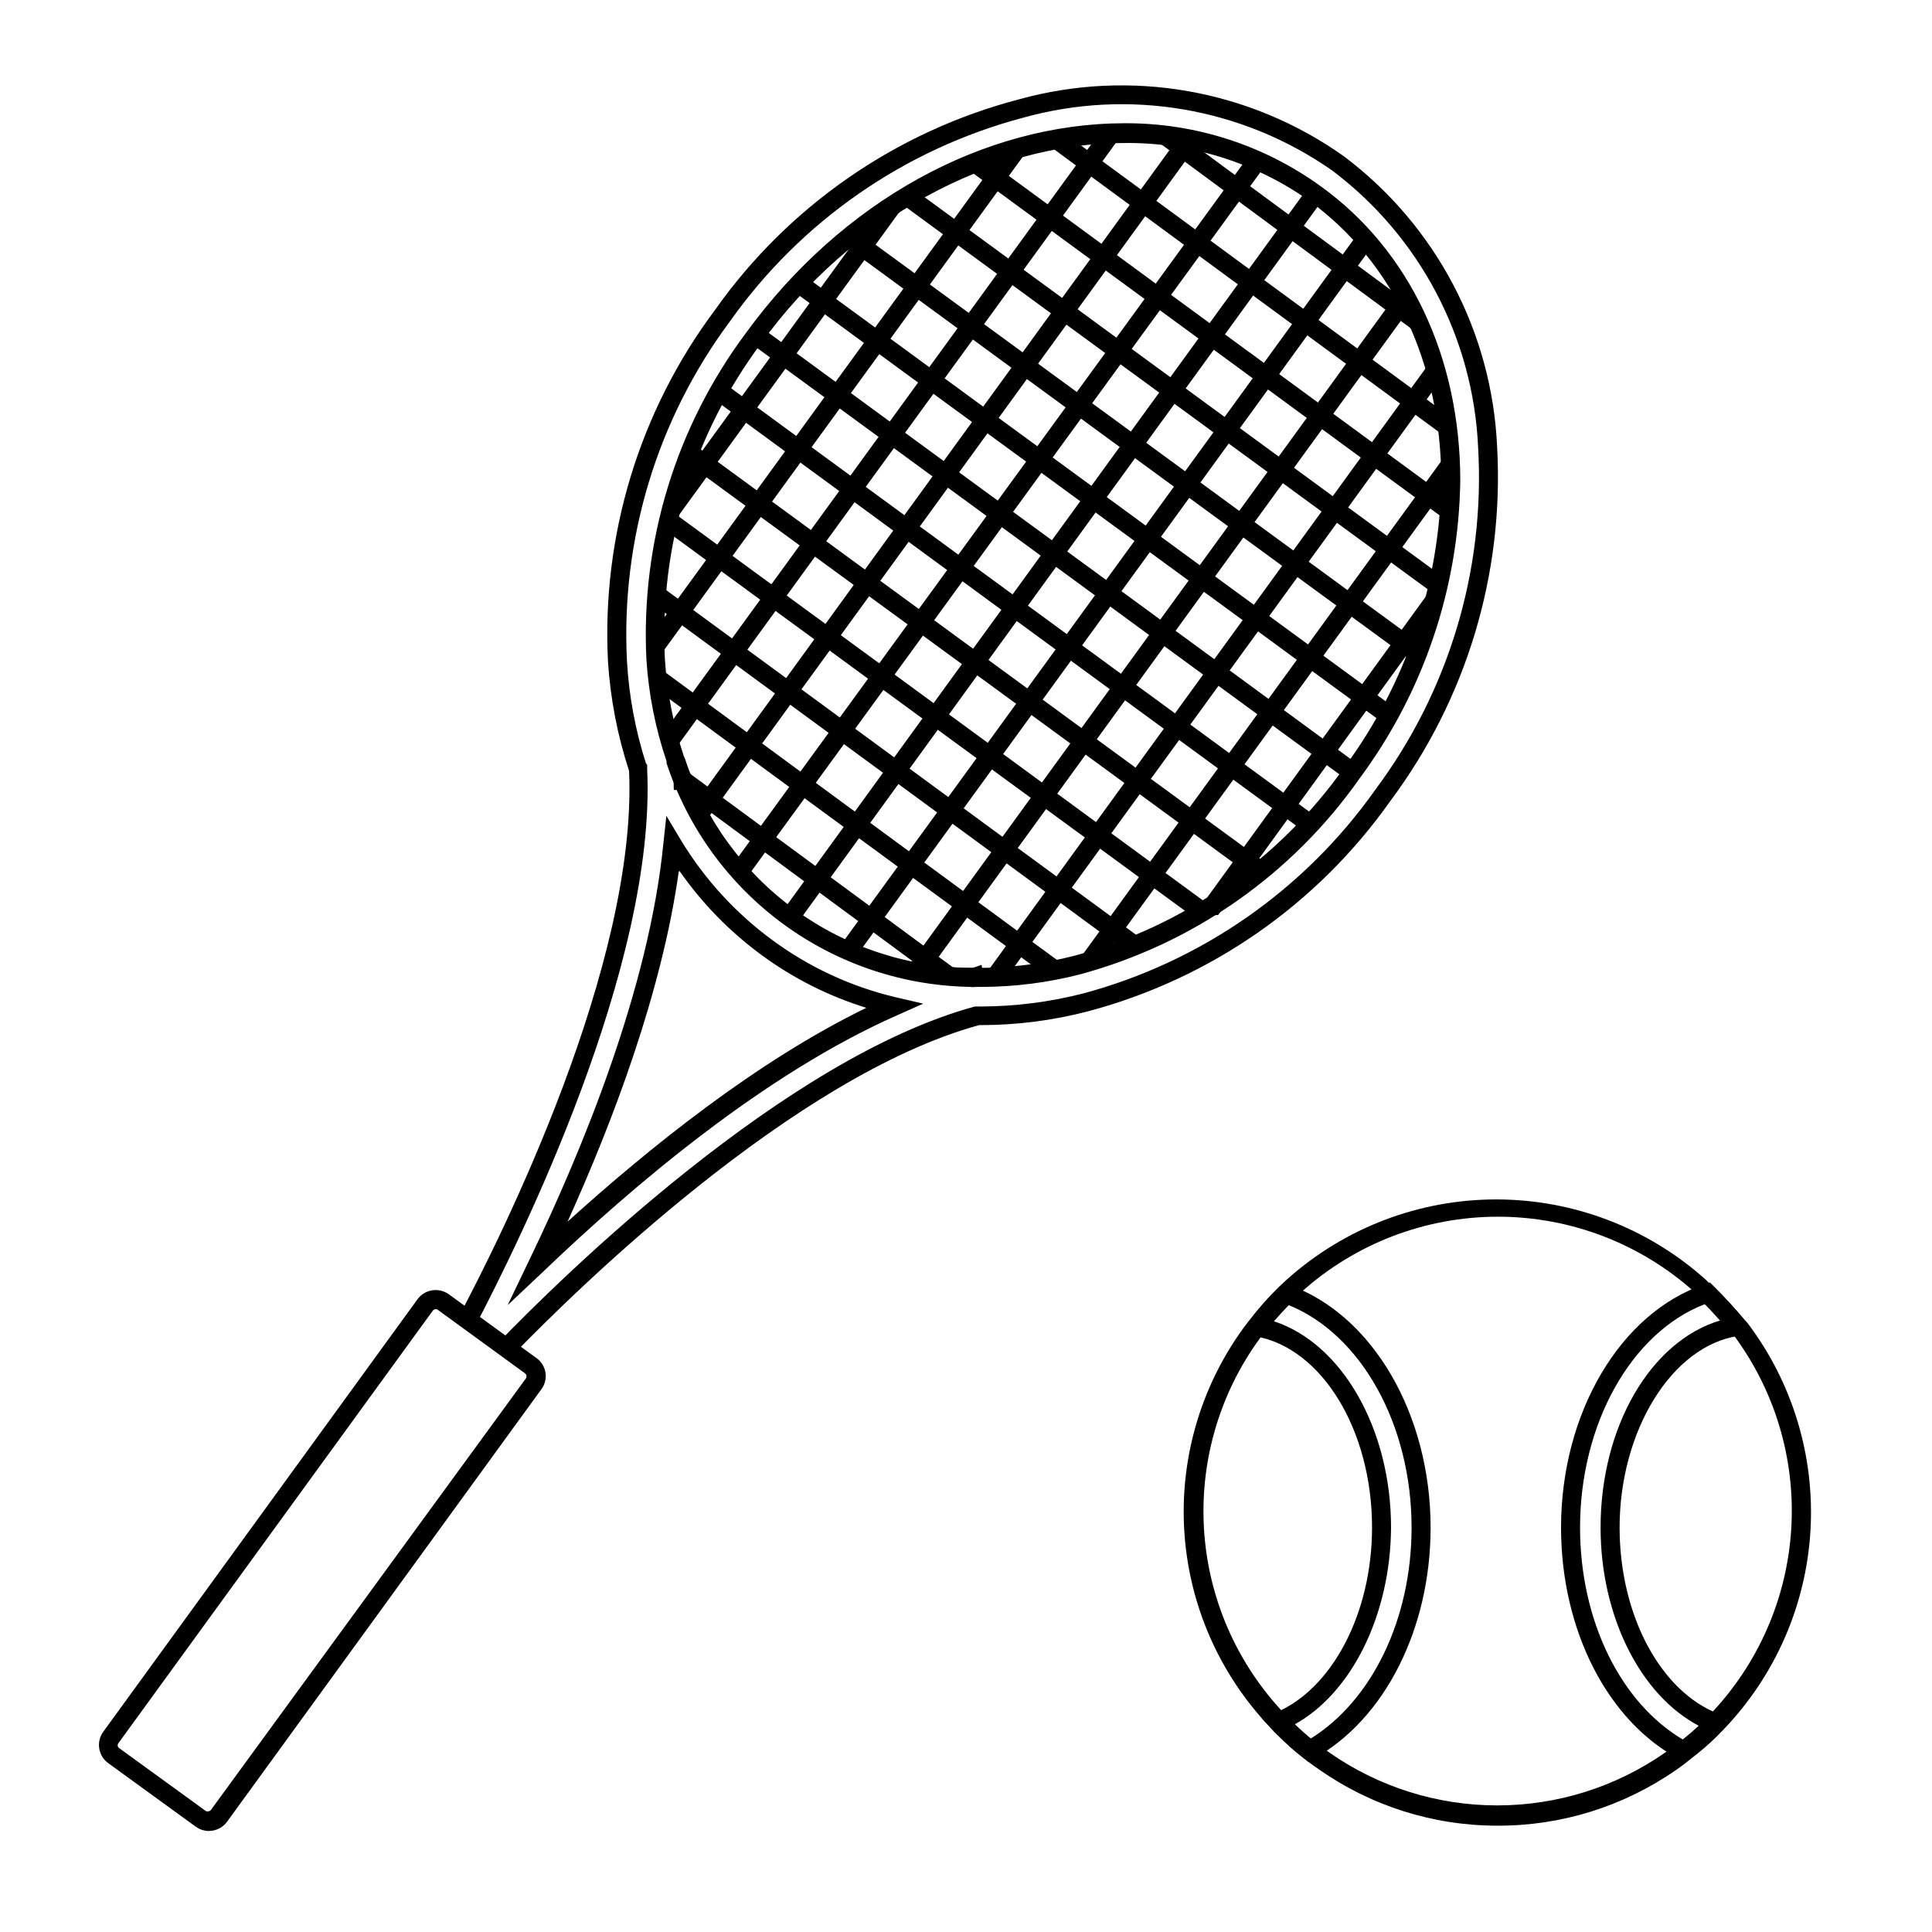
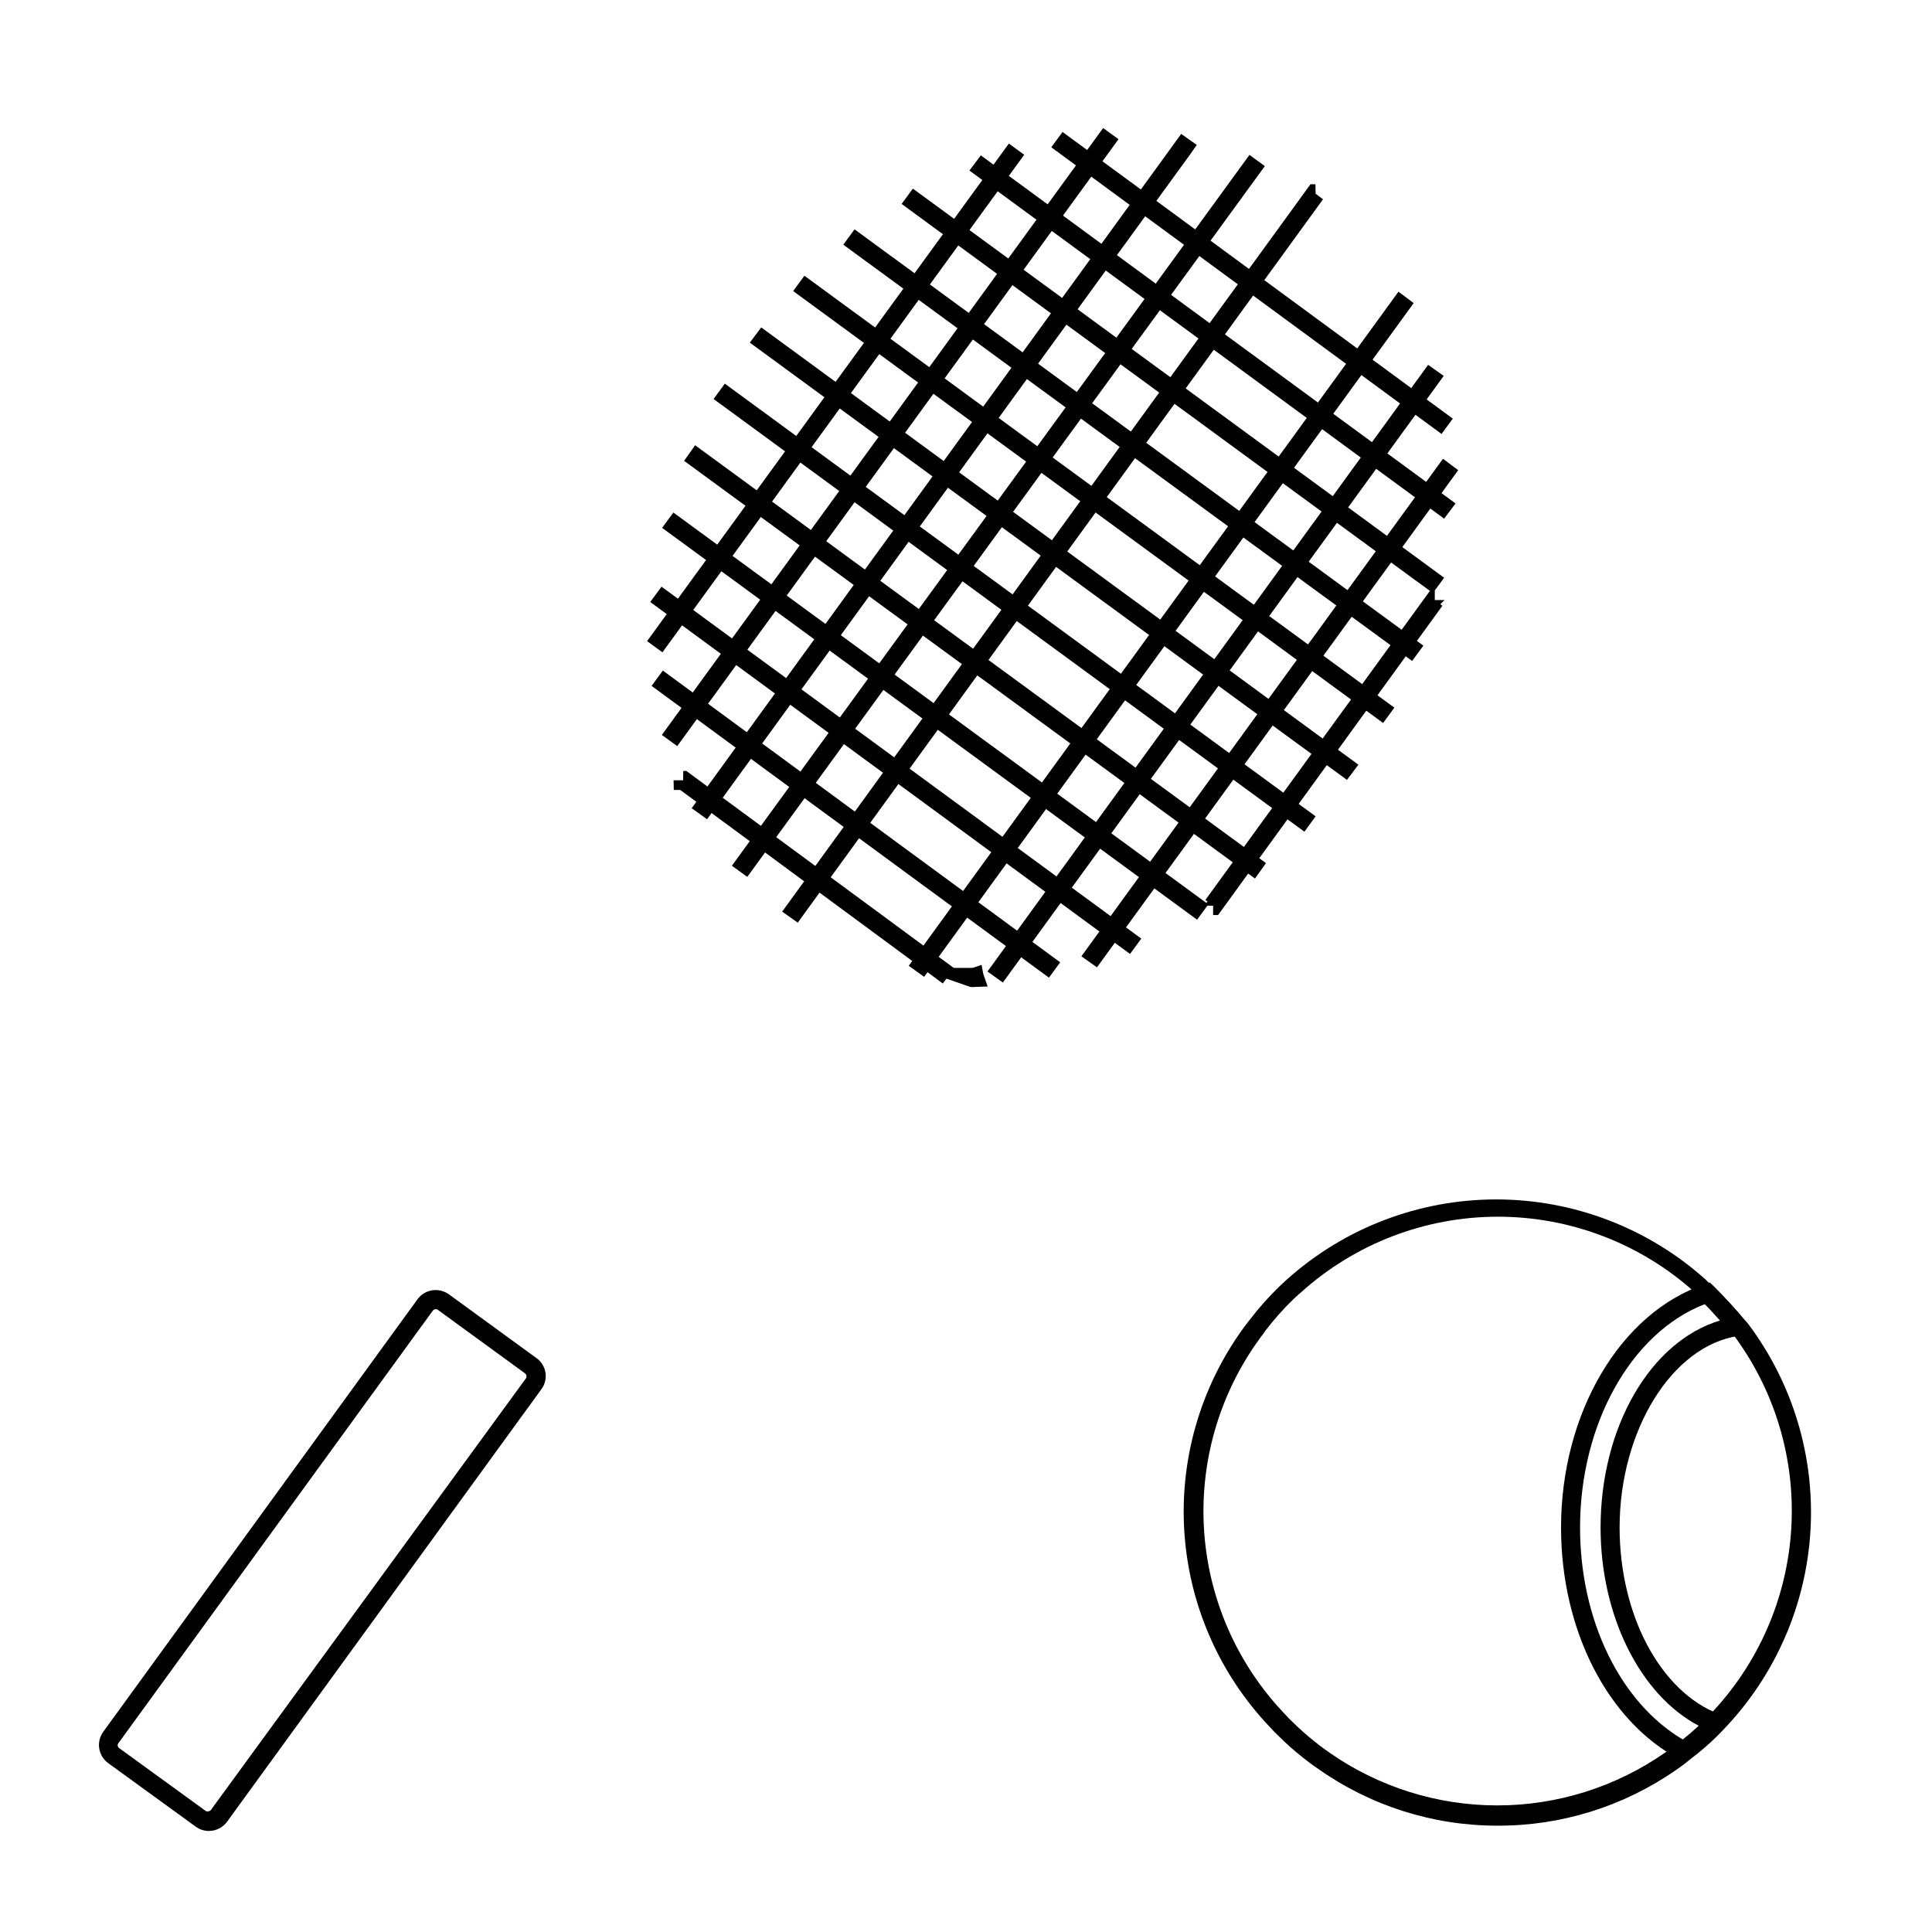
<svg xmlns="http://www.w3.org/2000/svg" fill="#000000" width="800px" height="800px" version="1.1" viewBox="144 144 512 512">
  <g>
-     <path d="m518.45 231.43-66.957-49.375 3.023-4.031 66.957 49.375z" />
    <path d="m422.6 183.03 2.984-4.059 103.42 75.969-2.984 4.059z" />
    <path d="m526.71 281.45-125.8-92.25 3.023-4.027 125.8 92.246z" />
    <path d="m382.94 198.05 2.977-4.066 140.79 103.12-2.977 4.066z" />
    <path d="m367.48 208.84 2.977-4.066 150.75 110.33-2.977 4.066z" />
    <path d="m354.2 221.14 2.977-4.066 156.34 114.46-2.977 4.066z" />
    <path d="m393.85 404.63-69.574-51.285h-1.715l-0.051-2.57h5.039-2.519l0.051-2.469h0.805l70.988 52.293z" />
    <path d="m316.68 325.77 2.981-4.062 105.3 77.32-2.981 4.062z" />
    <path d="m316.32 303.54 2.981-4.062 127.15 93.266-2.981 4.062z" />
    <path d="m319.47 283.89 2.977-4.066 141.77 103.84-2.977 4.066z" />
    <path d="m476.58 376.82-151.29-110.69 2.922-4.133 151.29 110.74z" />
    <path d="m333.11 249.74 2.977-4.066 156.57 114.67-2.977 4.066z" />
    <path d="m500.96 350.68-158.25-115.88 3.023-4.031 158.25 115.88z" />
-     <path d="m319.53 278 58.898-81.008 4.074 2.961-58.898 81.008z" />
    <path d="m315.48 313.91 95.875-131.86 4.074 2.961-95.875 131.86z" />
    <path d="m319.4 338.77 116.94-160.84 4.074 2.961-116.94 160.84z" />
    <path d="m331.38 361.11-4.082-2.922 129.73-178.7 4.129 2.922-1.66 2.367z" />
    <path d="m337.96 373.42 137.16-188.37 4.074 2.965-137.16 188.37z" />
    <path d="m466.8 386.5h-1.312v-2.469h-2.566l1.105-1.109-0.602-0.402 59.547-81.969h1.262v2.469h2.57l-1.109 1.109 0.555 0.402z" />
    <path d="m434.71 400.35-4.133-2.922 95.828-131.85 4.027 3.023z" />
    <path d="m409.77 404.38-4.082-2.922 116.78-160.77 4.133 2.922z" />
    <path d="m388.91 402.87-4.082-2.922 129.78-178.65 4.031 3.023z" />
-     <path d="m370.93 397.38-4.133-2.922 137.04-188.53 4.031 2.973z" />
    <path d="m355.41 388.51-4.129-2.922 140.01-192.76h1.309l0.051 2.519 1.965 1.461z" />
-     <path d="m280.04 502.98-3.629-3.527c16.828-17.332 75.57-75.016 125.95-88.723h1.461v0.004c9.211-0.016 18.383-1.184 27.305-3.477 31.281-8.418 58.637-27.504 77.336-53.957 19.473-26.082 29.125-58.191 27.258-90.688-1.281-29.008-15.453-55.93-38.645-73.406-23.852-16.699-53.926-21.836-81.969-14.004-31.363 8.328-58.82 27.383-77.586 53.855-19.379 25.996-29.059 57.953-27.359 90.336 0.543 9.16 2.234 18.215 5.039 26.953l0.301 0.301v1.16c2.519 52.348-34.258 125.95-45.344 147.21l-4.434-2.367c11.133-20.957 47.258-93.203 44.988-144.34l0.004-0.004c-3.074-9.367-4.953-19.082-5.59-28.918-1.727-33.445 8.309-66.438 28.363-93.258 19.453-27.523 48-47.293 80.609-55.82 29.496-8.156 61.098-2.606 86.051 15.113 24.363 18.32 39.258 46.578 40.605 77.031 1.871 33.602-8.133 66.789-28.262 93.762-19.324 27.398-47.66 47.137-80.055 55.77-9.312 2.438-18.895 3.676-28.516 3.68h-0.453c-49.125 13.5-106.86 70.23-123.43 87.309zm-1.512-13.098 5.996-12.496c14.008-29.07 31.488-71.742 35.266-109.73l0.805-7.457 3.828 6.402c6.266 10.363 14.52 19.387 24.285 26.551 9.738 7.176 20.824 12.316 32.598 15.113l7.356 1.715-6.902 3.074c-35.266 15.566-70.18 45.344-93.355 67.512zm45.344-114.87c-4.484 31.941-17.434 66.148-29.473 92.75 21.66-19.598 50.176-42.574 79.195-56.68-9.93-3.062-19.277-7.762-27.656-13.906-8.473-6.195-15.863-13.754-21.867-22.367zm80.152 30.527h-2.418c-17.996-0.188-35.484-6.008-50.004-16.641-14.523-10.637-25.348-25.555-30.957-42.656v-0.504c-2.953-8.711-4.75-17.773-5.34-26.953-1.543-31.109 7.832-61.777 26.5-86.707 25.191-34.562 62.625-55.418 100.31-55.418 18.672-0.074 36.887 5.801 51.992 16.777 23.477 16.926 36.879 45.344 36.879 77.938-0.398 28.465-9.738 56.086-26.703 78.949-17.863 25.418-44.066 43.777-74.059 51.891-8.559 2.203-17.359 3.32-26.199 3.324zm-78.492-60.457c5.297 16.102 15.531 30.121 29.254 40.07 13.719 9.949 30.227 15.32 47.176 15.352h0.754c8.785 0.039 17.539-1.043 26.047-3.227 28.941-7.812 54.246-25.488 71.543-49.977 16.27-22.008 25.234-48.559 25.641-75.926 0-30.934-12.645-57.785-34.762-74.008-14.352-10.246-31.59-15.664-49.223-15.469-35.57 0-72.449 20.152-96.277 53.102-17.918 24.031-26.93 53.543-25.492 83.48 0.539 8.832 2.234 17.555 5.039 25.949z" />
    <path d="m402.42 405.54c-0.434 0.078-0.879 0.078-1.312 0l-14.461-5.039h15.113l2.367-0.805 0.453 2.418 1.16 3.324z" />
    <path d="m540.71 627.82c-17-0.004-33.582-5.285-47.457-15.113-1.41-0.941-2.769-1.949-4.082-3.023-2.262-1.781-4.414-3.699-6.449-5.742-0.707-0.652-1.379-1.34-2.016-2.066-13.66-14.246-21.777-32.906-22.887-52.613-1.109-19.707 4.863-39.16 16.844-54.848l0.453-0.555c2.398-3.144 5.023-6.109 7.859-8.867l1.461-1.359 0.656-0.605c15.238-13.633 34.969-21.168 55.418-21.168 20.445 0 40.176 7.535 55.418 21.168l2.016 1.965c3.086 2.793 5.965 5.805 8.613 9.016 0 0 0.301 0.352 0.555 0.605 11.938 15.785 17.848 35.309 16.676 55.062-1.172 19.754-9.355 38.441-23.074 52.703l-1.715 1.762h0.004c-2.168 2.133-4.473 4.117-6.902 5.945-1.258 1.059-2.57 2.051-3.93 2.973-13.922 9.691-30.496 14.848-47.461 14.762zm-61.715-130.64c-11.316 14.746-16.977 33.059-15.949 51.617 1.027 18.562 8.668 36.137 21.543 49.547 0.605 0.656 1.211 1.309 1.812 1.863 1.941 1.93 3.996 3.746 6.144 5.441 1.258 1.059 2.519 1.914 3.777 2.82l0.004 0.004c13.039 9.098 28.559 13.98 44.461 13.98 15.902 0 31.422-4.883 44.461-13.98 1.277-0.836 2.508-1.742 3.676-2.723 2.285-1.703 4.438-3.574 6.449-5.594l1.664-1.664v0.004c12.891-13.395 20.574-30.945 21.672-49.5 1.102-18.559-4.461-36.895-15.676-51.715l-0.504-0.605c-2.348-3.004-4.887-5.848-7.609-8.516l-1.762-1.664v0.004c-14.32-12.914-32.914-20.059-52.195-20.059s-37.875 7.144-52.195 20.059l-0.707 0.605-1.309 1.211v-0.004c-2.711 2.629-5.223 5.457-7.508 8.465z" />
    <path d="m590.59 611.04-1.41-0.754c-19.145-10.078-31.488-34.309-31.488-61.465 0-30.23 15.617-56.879 37.988-64.438l1.461-0.504 1.109 1.059h-0.004c2.887 2.84 5.578 5.871 8.062 9.066l2.672 3.375-4.281 0.656c-17.684 2.621-31.488 25.191-31.488 50.785 0 23.176 10.832 43.527 26.348 49.422l3.477 1.309-2.519 2.769-1.762 1.812-0.004 0.004c-2.168 2.133-4.473 4.117-6.902 5.945zm5.039-121.37c-19.297 7.559-32.898 31.59-32.898 59.148 0 24.637 10.73 46.5 27.406 56.277 1.359-1.109 2.769-2.316 4.18-3.68-15.566-8.113-26.148-29.07-26.148-52.598 0-26.754 13.301-49.375 31.641-54.863-1.309-1.465-2.617-2.926-3.981-4.285z" />
-     <path d="m490.68 610.89-1.309-1.059c-2.289-1.77-4.461-3.688-6.5-5.746-0.707-0.648-1.383-1.34-2.016-2.062l-2.469-2.672 3.375-1.359c15.113-6.098 25.844-26.301 25.844-49.172 0-25.797-13.25-47.559-30.883-50.684l-4.082-0.754 2.519-3.273 0.004-0.004c2.441-3.184 5.117-6.184 8.008-8.969l1.109-1.059 1.461 0.504c22.016 7.859 37.383 34.258 37.383 64.234 0 26.801-12.141 50.836-30.984 61.262zm-3.68-9.773c1.309 1.258 2.672 2.519 4.18 3.727 16.375-10.078 26.902-31.738 26.902-56.023 0-27.207-13.301-51.137-32.547-58.945-1.41 1.461-2.719 2.871-3.93 4.281 17.938 5.844 31.035 28.414 31.035 54.664-0.145 23.227-10.523 44.031-25.789 52.297z" />
    <path d="m199.38 629.23c-1.27-0.004-2.504-0.41-3.527-1.156l-23.176-16.828c-1.277-0.93-2.133-2.324-2.379-3.887-0.246-1.559 0.141-3.152 1.07-4.426l83.277-114.62c0.93-1.273 2.324-2.125 3.879-2.367 1.562-0.238 3.152 0.141 4.434 1.059l23.176 16.879v-0.004c1.301 0.91 2.176 2.312 2.422 3.879 0.246 1.566-0.152 3.168-1.109 4.434l-83.23 114.52c-0.918 1.293-2.316 2.164-3.879 2.422zm60.102-138.29c-0.289 0-0.566 0.129-0.754 0.352l-83.281 114.57c-0.344 0.367-0.344 0.941 0 1.309l23.176 16.828c0.23 0.074 0.477 0.074 0.707 0 0.246-0.051 0.465-0.195 0.605-0.402l83.48-114.37c0.227-0.426 0.121-0.953-0.254-1.258l-23.176-16.879c-0.145-0.109-0.32-0.16-0.504-0.148z" />
  </g>
</svg>